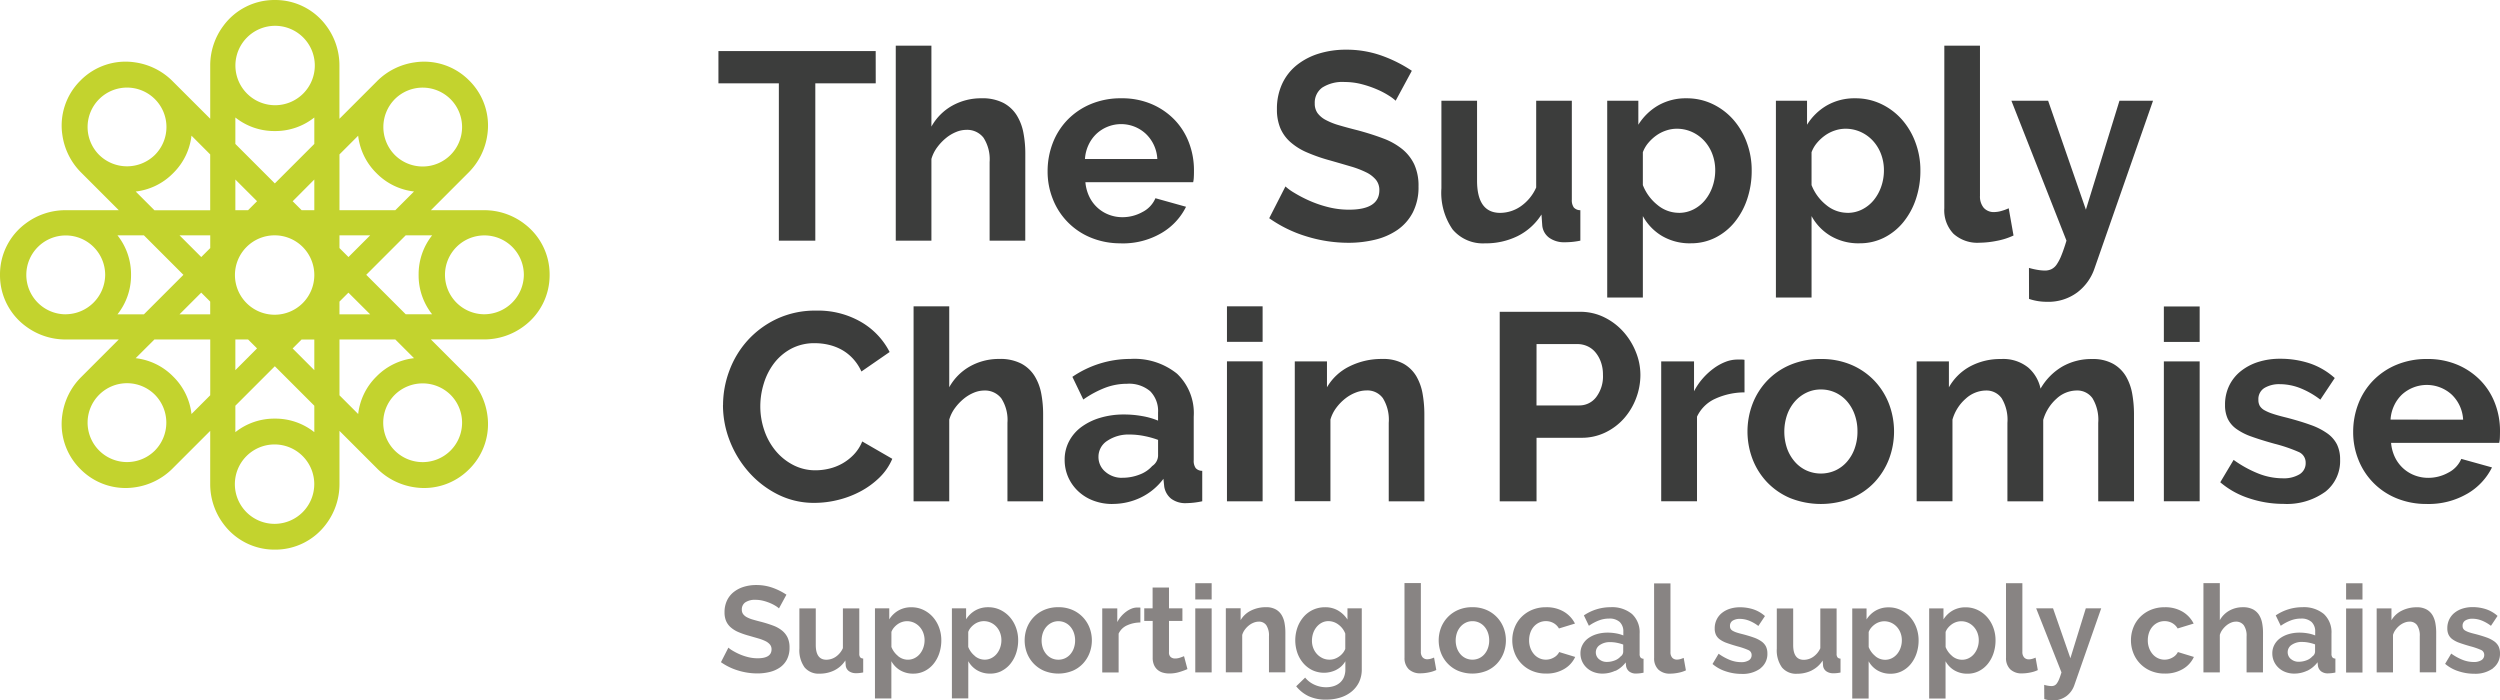
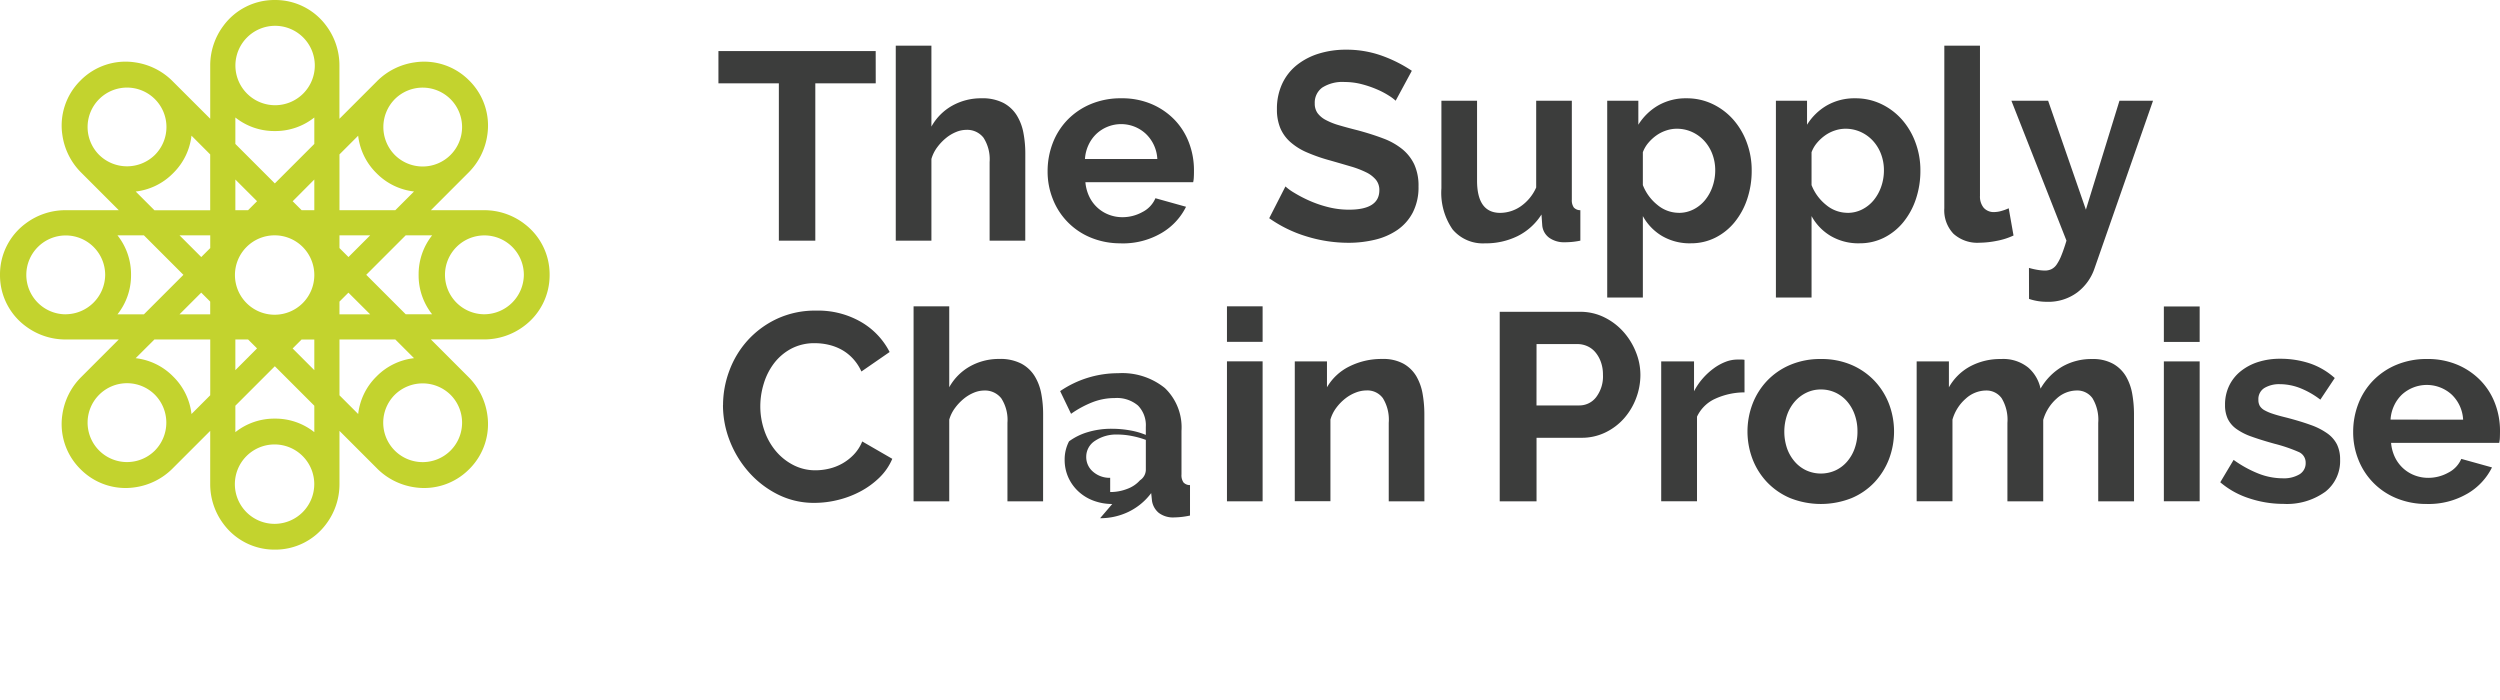
<svg xmlns="http://www.w3.org/2000/svg" id="Group_83047" data-name="Group 83047" width="223.424" height="62.592" viewBox="0 0 223.424 62.592">
  <defs>
    <clipPath id="clip-path">
      <rect id="Rectangle_829" data-name="Rectangle 829" width="223.424" height="62.592" fill="none" />
    </clipPath>
  </defs>
  <g id="Group_83046" data-name="Group 83046" clip-path="url(#clip-path)">
    <path id="Path_4406" data-name="Path 4406" d="M43.268,28.086a3.524,3.524,0,1,1,3.548-3.524,3.555,3.555,0,0,1-3.548,3.524m-4.645,0H36.259l-3.528-3.528,3.209-3.209.319-.319h2.364A5.584,5.584,0,0,0,37.412,24.5v.126a5.59,5.59,0,0,0,1.211,3.466M40.281,35.3a3.524,3.524,0,1,1-5-.017,3.554,3.554,0,0,1,5,.017M33.693,33.6l-.045.045-.044.044A5.59,5.59,0,0,0,32.01,37l-1.671-1.671v-4.99h4.99L37,32.01A5.586,5.586,0,0,0,33.693,33.6M33.08,28.09H30.338V26.954l.8-.8Zm-2.742-5.921V21.034H33.08l-1.938,1.938Zm0-7.922V13.8l1.671-1.672A5.586,5.586,0,0,0,33.6,15.43l.045.045.044.044A5.59,5.59,0,0,0,37,17.114l-1.671,1.671h-4.99Zm4.959-5.4a3.524,3.524,0,1,1-.017,5,3.554,3.554,0,0,1,.017-5M27.071,27.071a3.548,3.548,0,1,1-.017-5,3.554,3.554,0,0,1,.017,5M28.09,33.08l-1.938-1.938.8-.8H28.09Zm-7.056,0V30.338h1.136l.8.8Zm7.056,5.543a5.584,5.584,0,0,0-3.465-1.211H24.5a5.59,5.59,0,0,0-3.466,1.211V36.259l3.528-3.528,3.209,3.209.319.319Zm-3.528,8.193a3.548,3.548,0,1,1,3.524-3.548,3.553,3.553,0,0,1-3.524,3.548M21.034,16.044l1.938,1.939-.8.8H21.034Zm7.056,0v2.742H26.955l-.8-.8ZM21.034,10.5A5.584,5.584,0,0,0,24.5,11.712h.126A5.59,5.59,0,0,0,28.09,10.5v2.364l-3.528,3.528-3.209-3.209-.319-.319Zm3.528-8.193a3.548,3.548,0,1,1-3.524,3.548,3.553,3.553,0,0,1,3.524-3.548m-5.776,33.02L17.114,37a5.583,5.583,0,0,0-1.594-3.306l-.045-.045-.044-.044a5.59,5.59,0,0,0-3.307-1.594L13.8,30.338h4.99v4.538h0Zm-4.959,4.953a3.524,3.524,0,1,1,.018-5,3.553,3.553,0,0,1-.018,5M10.5,28.09a5.584,5.584,0,0,0,1.211-3.465V24.5A5.59,5.59,0,0,0,10.5,21.034h2.364l3.528,3.528-3.209,3.209-.319.319Zm-4.645,0A3.524,3.524,0,1,1,9.4,24.562a3.553,3.553,0,0,1-3.549,3.524M8.843,13.826a3.524,3.524,0,1,1,5,.018,3.553,3.553,0,0,1-5-.018m9.943,13.128V28.09H16.044l1.939-1.938Zm-.8-3.982-1.939-1.938h2.742v1.136ZM15.43,15.52l.045-.045.044-.044a5.589,5.589,0,0,0,1.594-3.307L18.785,13.8v4.989H13.8l-1.672-1.672A5.581,5.581,0,0,0,15.43,15.52m31.39,4.447a5.912,5.912,0,0,0-3.552-1.182h-4.76l3.346-3.346.01-.011.01-.008a5.919,5.919,0,0,0,1.676-3.348,5.657,5.657,0,0,0-1.575-4.834l-.044-.044-.045-.044a5.655,5.655,0,0,0-4.833-1.575A5.917,5.917,0,0,0,33.7,7.25l-.008.011-.011.009-3.346,3.346V5.884c0-.005,0-.009,0-.014s0-.008,0-.013A5.914,5.914,0,0,0,29.156,2.3,5.655,5.655,0,0,0,24.624,0H24.5a5.656,5.656,0,0,0-4.531,2.3,5.913,5.913,0,0,0-1.182,3.553s0,.008,0,.013,0,.009,0,.014v4.733L15.439,7.27l-.011-.009L15.42,7.25a5.918,5.918,0,0,0-3.348-1.676A5.656,5.656,0,0,0,7.238,7.15l-.044.045-.044.044a5.656,5.656,0,0,0-1.575,4.833A5.915,5.915,0,0,0,7.251,15.42l.01.008.009.011,3.346,3.346H5.856A5.915,5.915,0,0,0,2.3,19.968,5.656,5.656,0,0,0,0,24.5v.126a5.655,5.655,0,0,0,2.3,4.531,5.913,5.913,0,0,0,3.552,1.182h4.76L7.27,33.684l-.01.011-.01.009a5.915,5.915,0,0,0-1.677,3.348A5.656,5.656,0,0,0,7.15,41.886l.044.044.045.044a5.656,5.656,0,0,0,4.833,1.575,5.917,5.917,0,0,0,3.348-1.676l.008-.011.011-.009,3.347-3.346V43.24c0,.005,0,.009,0,.014a.077.077,0,0,1,0,.014,5.917,5.917,0,0,0,1.182,3.552,5.656,5.656,0,0,0,4.532,2.3h.126a5.655,5.655,0,0,0,4.531-2.3,5.912,5.912,0,0,0,1.182-3.552.077.077,0,0,0,0-.014.079.079,0,0,0,0-.014V38.507l3.346,3.346.011.009.008.011a5.921,5.921,0,0,0,3.348,1.676,5.656,5.656,0,0,0,4.834-1.575l.044-.044.045-.044a5.658,5.658,0,0,0,1.575-4.833A5.914,5.914,0,0,0,41.873,33.7l-.01-.009-.01-.011-3.346-3.346h4.76a5.914,5.914,0,0,0,3.552-1.182,5.655,5.655,0,0,0,2.3-4.532V24.5a5.656,5.656,0,0,0-2.3-4.531" fill="#c3d32e" />
-     <path id="Path_4407" data-name="Path 4407" d="M310.64,130.757a1.593,1.593,0,0,0,.622-1.327,1.393,1.393,0,0,0-.126-.617,1.245,1.245,0,0,0-.393-.453,2.764,2.764,0,0,0-.688-.35q-.421-.152-1.01-.306-.317-.076-.53-.147a1.84,1.84,0,0,1-.344-.148.523.523,0,0,1-.191-.175.473.473,0,0,1-.06-.251.531.531,0,0,1,.251-.491,1.176,1.176,0,0,1,.622-.153,2.316,2.316,0,0,1,.814.153,3.427,3.427,0,0,1,.847.481l.59-.885a2.947,2.947,0,0,0-1.032-.6,3.837,3.837,0,0,0-1.207-.186,2.914,2.914,0,0,0-.89.131,2.2,2.2,0,0,0-.716.377,1.707,1.707,0,0,0-.475.6,1.78,1.78,0,0,0-.169.787,1.321,1.321,0,0,0,.109.563,1.1,1.1,0,0,0,.349.415,2.43,2.43,0,0,0,.633.322q.394.142.951.3a6.407,6.407,0,0,1,.961.328.47.47,0,0,1,.295.448.528.528,0,0,1-.251.47,1.25,1.25,0,0,1-.688.164,2.731,2.731,0,0,1-.988-.191,4.7,4.7,0,0,1-1.022-.562l-.546.917a3.428,3.428,0,0,0,1.18.655,4.425,4.425,0,0,0,1.41.23,2.684,2.684,0,0,0,1.693-.486m-5.08-3.2a4.77,4.77,0,0,0-.071-.82,2.169,2.169,0,0,0-.257-.721,1.423,1.423,0,0,0-.524-.513,1.727,1.727,0,0,0-.874-.2,2.946,2.946,0,0,0-1.354.306,2.169,2.169,0,0,0-.918.852v-1.06h-1.322v5.724H301.7V127.79a1.483,1.483,0,0,1,.24-.481,2.01,2.01,0,0,1,.366-.377,1.667,1.667,0,0,1,.432-.246,1.26,1.26,0,0,1,.448-.087.79.79,0,0,1,.667.317,1.675,1.675,0,0,1,.24,1v3.212h1.464Zm-6.588-4.4h-1.464v1.453h1.464Zm0,2.251h-1.464v5.725h1.464Zm-6.4,4.518a.782.782,0,0,1-.284-.617.771.771,0,0,1,.361-.65,1.562,1.562,0,0,1,.928-.257,3.046,3.046,0,0,1,.59.06,3.593,3.593,0,0,1,.568.158v.655a.526.526,0,0,1-.24.415,1.282,1.282,0,0,1-.519.35,1.915,1.915,0,0,1-.7.131,1.031,1.031,0,0,1-.7-.245m1.453,1.054a2.533,2.533,0,0,0,.928-.765l.033.317a.8.8,0,0,0,.278.492.975.975,0,0,0,.639.186,3.246,3.246,0,0,0,.644-.077v-1.245a.359.359,0,0,1-.268-.109.515.515,0,0,1-.082-.328V127.67a2.223,2.223,0,0,0-.683-1.754,2.791,2.791,0,0,0-1.917-.606,4.226,4.226,0,0,0-2.381.732l.448.929a4.165,4.165,0,0,1,.9-.481,2.523,2.523,0,0,1,.9-.164,1.342,1.342,0,0,1,.956.306,1.148,1.148,0,0,1,.322.874v.328a3.082,3.082,0,0,0-.65-.186,4.249,4.249,0,0,0-.748-.066,3.36,3.36,0,0,0-.983.137,2.508,2.508,0,0,0-.771.377,1.721,1.721,0,0,0-.5.584,1.589,1.589,0,0,0-.18.749,1.741,1.741,0,0,0,.147.721,1.78,1.78,0,0,0,.41.573,1.857,1.857,0,0,0,.622.383,2.173,2.173,0,0,0,.776.137,2.669,2.669,0,0,0,1.169-.262m-3.955-3.419a4.48,4.48,0,0,0-.077-.83,2.084,2.084,0,0,0-.273-.721,1.445,1.445,0,0,0-.546-.508,1.884,1.884,0,0,0-.907-.191,2.423,2.423,0,0,0-1.2.3,2.208,2.208,0,0,0-.858.858v-3.31h-1.464v7.975h1.464V127.79a1.49,1.49,0,0,1,.24-.481,2.1,2.1,0,0,1,.361-.377,1.633,1.633,0,0,1,.415-.246,1.123,1.123,0,0,1,.415-.087.849.849,0,0,1,.71.322,1.622,1.622,0,0,1,.251,1v3.212h1.464ZM278.493,129.4a2.845,2.845,0,0,0,1.557,1.6,3.144,3.144,0,0,0,1.256.24,3.057,3.057,0,0,0,1.628-.415,2.4,2.4,0,0,0,.972-1.071l-1.431-.437a1.106,1.106,0,0,1-.464.481,1.407,1.407,0,0,1-.727.2,1.361,1.361,0,0,1-.579-.126,1.4,1.4,0,0,1-.475-.355,1.749,1.749,0,0,1-.322-.546,1.949,1.949,0,0,1-.12-.7,2.037,2.037,0,0,1,.115-.7,1.619,1.619,0,0,1,.317-.541,1.451,1.451,0,0,1,.475-.35,1.4,1.4,0,0,1,.59-.125,1.375,1.375,0,0,1,.677.169,1.291,1.291,0,0,1,.492.486l1.431-.437a2.584,2.584,0,0,0-.989-1.06,3.01,3.01,0,0,0-1.6-.4,3.147,3.147,0,0,0-1.256.24,2.922,2.922,0,0,0-.95.645,2.76,2.76,0,0,0-.6.939,3.108,3.108,0,0,0-.208,1.136,3.054,3.054,0,0,0,.213,1.131m-7.959,4.113a2.282,2.282,0,0,0,.377.093,2.372,2.372,0,0,0,.355.028,2,2,0,0,0,1.245-.383,2.052,2.052,0,0,0,.71-.983l2.4-6.861h-1.377l-1.377,4.457-1.551-4.457h-1.508l2.262,5.724q-.11.361-.208.6a1.858,1.858,0,0,1-.2.377.563.563,0,0,1-.218.191.628.628,0,0,1-.262.055,2.02,2.02,0,0,1-.295-.027,2.914,2.914,0,0,1-.361-.082Zm-3.419-3.7a1.387,1.387,0,0,0,.377,1.043,1.465,1.465,0,0,0,1.065.366,3.771,3.771,0,0,0,.71-.077,2.819,2.819,0,0,0,.688-.218l-.2-1.115a1.948,1.948,0,0,1-.3.11,1.093,1.093,0,0,1-.289.044.55.55,0,0,1-.437-.175.723.723,0,0,1-.153-.492v-6.14h-1.464Zm-4.8-.136a1.947,1.947,0,0,1-.6-.814v-1.343a1.269,1.269,0,0,1,.224-.383,1.787,1.787,0,0,1,.333-.306,1.507,1.507,0,0,1,.4-.2,1.385,1.385,0,0,1,.426-.071,1.511,1.511,0,0,1,.628.131,1.554,1.554,0,0,1,.5.361,1.676,1.676,0,0,1,.333.541,1.854,1.854,0,0,1,.12.672,2.008,2.008,0,0,1-.109.655,1.8,1.8,0,0,1-.306.557,1.47,1.47,0,0,1-.475.383,1.314,1.314,0,0,1-.606.142,1.374,1.374,0,0,1-.874-.322m2.371,1.338a2.42,2.42,0,0,0,.792-.633,3,3,0,0,0,.519-.95,3.617,3.617,0,0,0,.186-1.169,3.23,3.23,0,0,0-.2-1.142,2.947,2.947,0,0,0-.557-.939,2.666,2.666,0,0,0-.847-.634,2.453,2.453,0,0,0-1.071-.235,2.282,2.282,0,0,0-1.158.289,2.342,2.342,0,0,0-.82.792v-.983h-1.278v8.052h1.464v-3.332a2.141,2.141,0,0,0,.787.814,2.257,2.257,0,0,0,1.18.3,2.214,2.214,0,0,0,1.005-.23m-9.242-1.338a1.946,1.946,0,0,1-.6-.814v-1.343a1.268,1.268,0,0,1,.224-.383,1.773,1.773,0,0,1,.333-.306,1.5,1.5,0,0,1,.4-.2,1.385,1.385,0,0,1,.426-.071,1.508,1.508,0,0,1,.628.131,1.561,1.561,0,0,1,.5.361,1.667,1.667,0,0,1,.333.541,1.845,1.845,0,0,1,.12.672,2,2,0,0,1-.109.655,1.785,1.785,0,0,1-.306.557,1.47,1.47,0,0,1-.475.383,1.313,1.313,0,0,1-.606.142,1.372,1.372,0,0,1-.874-.322m2.371,1.338a2.416,2.416,0,0,0,.792-.633,2.994,2.994,0,0,0,.519-.95,3.617,3.617,0,0,0,.186-1.169,3.239,3.239,0,0,0-.2-1.142,2.955,2.955,0,0,0-.557-.939,2.656,2.656,0,0,0-.847-.634,2.451,2.451,0,0,0-1.071-.235,2.283,2.283,0,0,0-1.158.289,2.34,2.34,0,0,0-.819.792v-.983h-1.278v8.052h1.464v-3.332a2.138,2.138,0,0,0,.787.814,2.256,2.256,0,0,0,1.18.3,2.212,2.212,0,0,0,1.005-.23m-8.062-.065a2.439,2.439,0,0,0,.983-.885l.033.459a.708.708,0,0,0,.289.5,1.054,1.054,0,0,0,.639.18c.08,0,.169,0,.268-.011a3.167,3.167,0,0,0,.366-.055v-1.245a.359.359,0,0,1-.268-.109.515.515,0,0,1-.082-.328v-4.042H250.52v3.551a1.847,1.847,0,0,1-.65.781,1.506,1.506,0,0,1-.825.256q-.95,0-.95-1.322v-3.266h-1.464v3.583a2.633,2.633,0,0,0,.459,1.682,1.626,1.626,0,0,0,1.344.568,2.963,2.963,0,0,0,1.322-.295m-4.589-.191a1.594,1.594,0,0,0,.623-1.327,1.4,1.4,0,0,0-.126-.617,1.243,1.243,0,0,0-.394-.453,2.768,2.768,0,0,0-.688-.35q-.421-.152-1.01-.306-.317-.076-.53-.147a1.866,1.866,0,0,1-.344-.148.53.53,0,0,1-.191-.175.473.473,0,0,1-.06-.251.532.532,0,0,1,.251-.491,1.178,1.178,0,0,1,.623-.153,2.314,2.314,0,0,1,.814.153,3.412,3.412,0,0,1,.847.481l.59-.885a2.942,2.942,0,0,0-1.032-.6,3.833,3.833,0,0,0-1.207-.186,2.916,2.916,0,0,0-.891.131,2.209,2.209,0,0,0-.716.377,1.712,1.712,0,0,0-.475.6,1.781,1.781,0,0,0-.169.787,1.327,1.327,0,0,0,.109.563,1.1,1.1,0,0,0,.35.415,2.431,2.431,0,0,0,.634.322q.393.142.95.3a6.389,6.389,0,0,1,.961.328.469.469,0,0,1,.295.448.528.528,0,0,1-.251.47,1.25,1.25,0,0,1-.688.164,2.731,2.731,0,0,1-.989-.191,4.7,4.7,0,0,1-1.021-.562l-.546.917a3.429,3.429,0,0,0,1.18.655,4.42,4.42,0,0,0,1.409.23,2.683,2.683,0,0,0,1.693-.486m-9.5-.945a1.387,1.387,0,0,0,.377,1.043,1.466,1.466,0,0,0,1.065.366,3.776,3.776,0,0,0,.71-.077,2.815,2.815,0,0,0,.688-.218l-.2-1.115a1.949,1.949,0,0,1-.3.11,1.1,1.1,0,0,1-.29.044.549.549,0,0,1-.437-.175.721.721,0,0,1-.153-.492v-6.14h-1.464Zm-4.927.115a.783.783,0,0,1-.284-.617.77.77,0,0,1,.361-.65,1.563,1.563,0,0,1,.929-.257,3.049,3.049,0,0,1,.59.06,3.6,3.6,0,0,1,.568.158v.655a.526.526,0,0,1-.24.415,1.28,1.28,0,0,1-.519.35,1.912,1.912,0,0,1-.7.131,1.031,1.031,0,0,1-.7-.245m1.453,1.054a2.535,2.535,0,0,0,.928-.765l.033.317a.794.794,0,0,0,.278.492.975.975,0,0,0,.639.186,3.25,3.25,0,0,0,.645-.077v-1.245a.359.359,0,0,1-.268-.109.515.515,0,0,1-.082-.328V127.67a2.223,2.223,0,0,0-.683-1.754,2.792,2.792,0,0,0-1.917-.606,4.228,4.228,0,0,0-2.382.732l.448.929a4.155,4.155,0,0,1,.9-.481,2.523,2.523,0,0,1,.9-.164,1.342,1.342,0,0,1,.956.306,1.148,1.148,0,0,1,.322.874v.328a3.082,3.082,0,0,0-.65-.186,4.253,4.253,0,0,0-.749-.066,3.362,3.362,0,0,0-.983.137,2.506,2.506,0,0,0-.77.377,1.711,1.711,0,0,0-.5.584,1.589,1.589,0,0,0-.18.749,1.741,1.741,0,0,0,.147.721,1.777,1.777,0,0,0,.41.573,1.859,1.859,0,0,0,.623.383,2.173,2.173,0,0,0,.776.137,2.669,2.669,0,0,0,1.169-.262M223.2,129.4a2.848,2.848,0,0,0,1.557,1.6,3.147,3.147,0,0,0,1.256.24,3.056,3.056,0,0,0,1.628-.415,2.407,2.407,0,0,0,.972-1.071l-1.431-.437a1.111,1.111,0,0,1-.464.481,1.409,1.409,0,0,1-.727.2,1.363,1.363,0,0,1-.579-.126,1.411,1.411,0,0,1-.475-.355,1.757,1.757,0,0,1-.322-.546,1.949,1.949,0,0,1-.12-.7,2.038,2.038,0,0,1,.115-.7,1.617,1.617,0,0,1,.317-.541,1.457,1.457,0,0,1,.476-.35,1.4,1.4,0,0,1,.59-.125,1.373,1.373,0,0,1,.677.169,1.288,1.288,0,0,1,.492.486l1.431-.437a2.58,2.58,0,0,0-.988-1.06,3.011,3.011,0,0,0-1.6-.4,3.149,3.149,0,0,0-1.257.24,2.931,2.931,0,0,0-.95.645,2.772,2.772,0,0,0-.6.939,3.115,3.115,0,0,0-.207,1.136,3.053,3.053,0,0,0,.213,1.131m-5.156-1.808a1.684,1.684,0,0,1,.317-.546,1.487,1.487,0,0,1,.475-.361,1.348,1.348,0,0,1,.59-.131,1.4,1.4,0,0,1,.59.125,1.425,1.425,0,0,1,.476.355,1.677,1.677,0,0,1,.317.546,2.007,2.007,0,0,1,.115.688,2.036,2.036,0,0,1-.115.7,1.675,1.675,0,0,1-.317.546,1.412,1.412,0,0,1-.476.355,1.447,1.447,0,0,1-1.18,0,1.407,1.407,0,0,1-.475-.355,1.689,1.689,0,0,1-.317-.541,2.139,2.139,0,0,1,0-1.382M220.684,131a2.765,2.765,0,0,0,.94-.65,2.913,2.913,0,0,0,.59-.945,3.186,3.186,0,0,0,0-2.261,2.875,2.875,0,0,0-.6-.945,2.842,2.842,0,0,0-.94-.65,3.107,3.107,0,0,0-1.251-.24,3.147,3.147,0,0,0-1.256.24,2.825,2.825,0,0,0-.945.65,2.867,2.867,0,0,0-.6.945,3.18,3.18,0,0,0,0,2.261,2.856,2.856,0,0,0,.6.945,2.82,2.82,0,0,0,.945.65,3.4,3.4,0,0,0,2.513,0m-7.32-1.191a1.387,1.387,0,0,0,.377,1.043,1.465,1.465,0,0,0,1.065.366,3.779,3.779,0,0,0,.71-.077,2.821,2.821,0,0,0,.688-.218l-.2-1.115a1.918,1.918,0,0,1-.3.11,1.09,1.09,0,0,1-.289.044.549.549,0,0,1-.437-.175.721.721,0,0,1-.153-.492v-6.14h-1.464Zm-7.319.055a1.576,1.576,0,0,1-.5-.361,1.68,1.68,0,0,1-.333-.536,1.769,1.769,0,0,1-.12-.655,2.089,2.089,0,0,1,.1-.655,1.77,1.77,0,0,1,.3-.562,1.52,1.52,0,0,1,.47-.394,1.268,1.268,0,0,1,.612-.147,1.476,1.476,0,0,1,.879.306,1.781,1.781,0,0,1,.617.809v1.366a1.391,1.391,0,0,1-.218.372,1.62,1.62,0,0,1-.328.306,1.638,1.638,0,0,1-.4.208,1.386,1.386,0,0,1-.459.076,1.47,1.47,0,0,1-.622-.131m1.234,1.032a1.93,1.93,0,0,0,.8-.759v.721a1.758,1.758,0,0,1-.137.721,1.345,1.345,0,0,1-.377.5,1.578,1.578,0,0,1-.551.289,2.269,2.269,0,0,1-.65.093,2.483,2.483,0,0,1-1.054-.229,2.267,2.267,0,0,1-.825-.633l-.8.776a3.2,3.2,0,0,0,1.1.879,3.584,3.584,0,0,0,1.578.311,4.191,4.191,0,0,0,1.273-.186,2.954,2.954,0,0,0,1.005-.535A2.5,2.5,0,0,0,209.3,132a2.606,2.606,0,0,0,.24-1.136v-5.451h-1.278v1a2.537,2.537,0,0,0-.83-.8,2.237,2.237,0,0,0-1.169-.3,2.53,2.53,0,0,0-1.082.229,2.5,2.5,0,0,0-.841.634,3.006,3.006,0,0,0-.546.939,3.472,3.472,0,0,0-.011,2.273,2.854,2.854,0,0,0,.53.923,2.532,2.532,0,0,0,.814.628,2.457,2.457,0,0,0,2.152-.039m-4.567-3.337a4.767,4.767,0,0,0-.071-.82,2.16,2.16,0,0,0-.257-.721,1.423,1.423,0,0,0-.524-.513,1.726,1.726,0,0,0-.874-.2,2.947,2.947,0,0,0-1.355.306,2.169,2.169,0,0,0-.918.852v-1.06h-1.322v5.724h1.464V127.79a1.483,1.483,0,0,1,.24-.481,2,2,0,0,1,.366-.377,1.658,1.658,0,0,1,.431-.246,1.26,1.26,0,0,1,.448-.087.79.79,0,0,1,.666.317,1.674,1.674,0,0,1,.24,1v3.212h1.464Zm-6.588-4.4h-1.464v1.453h1.464Zm0,2.251h-1.464v5.725h1.464Zm-2.469,4.272c-.088.036-.2.08-.35.131a1.34,1.34,0,0,1-.448.077.6.6,0,0,1-.388-.126.52.52,0,0,1-.158-.432v-2.8h1.2v-1.125h-1.2v-1.857h-1.464v1.857H190.1v1.125h.754v3.288a1.582,1.582,0,0,0,.12.65,1.2,1.2,0,0,0,.322.437,1.255,1.255,0,0,0,.47.246,2.089,2.089,0,0,0,.574.077,3.024,3.024,0,0,0,.9-.131,6.552,6.552,0,0,0,.721-.262Zm-3.9-4.337a.6.6,0,0,0-.115-.011h-.18a1.343,1.343,0,0,0-.475.093,2.083,2.083,0,0,0-.486.268,2.768,2.768,0,0,0-.448.41,2.618,2.618,0,0,0-.361.53v-1.223h-1.344v5.724h1.464V127.67a1.5,1.5,0,0,1,.754-.738,2.887,2.887,0,0,1,1.191-.256Zm-8.713,2.25a1.685,1.685,0,0,1,.317-.546,1.483,1.483,0,0,1,.475-.361,1.348,1.348,0,0,1,.59-.131,1.4,1.4,0,0,1,.59.125,1.419,1.419,0,0,1,.475.355,1.678,1.678,0,0,1,.317.546,2.008,2.008,0,0,1,.115.688,2.036,2.036,0,0,1-.115.7,1.676,1.676,0,0,1-.317.546,1.407,1.407,0,0,1-.475.355,1.447,1.447,0,0,1-1.18,0,1.4,1.4,0,0,1-.475-.355,1.689,1.689,0,0,1-.317-.541,2.139,2.139,0,0,1,0-1.382M183.682,131a2.759,2.759,0,0,0,.939-.65,2.914,2.914,0,0,0,.59-.945,3.186,3.186,0,0,0,0-2.261,2.889,2.889,0,0,0-.6-.945,2.847,2.847,0,0,0-.94-.65,3.108,3.108,0,0,0-1.251-.24,3.147,3.147,0,0,0-1.256.24,2.821,2.821,0,0,0-.945.65,2.868,2.868,0,0,0-.6.945,3.186,3.186,0,0,0,0,2.261,2.858,2.858,0,0,0,.6.945,2.816,2.816,0,0,0,.945.65,3.4,3.4,0,0,0,2.513,0m-8.707-1.327a1.946,1.946,0,0,1-.6-.814v-1.343a1.268,1.268,0,0,1,.224-.383,1.786,1.786,0,0,1,.333-.306,1.508,1.508,0,0,1,.4-.2,1.385,1.385,0,0,1,.426-.071,1.511,1.511,0,0,1,.628.131,1.554,1.554,0,0,1,.5.361,1.675,1.675,0,0,1,.333.541,1.854,1.854,0,0,1,.12.672,2.008,2.008,0,0,1-.109.655,1.8,1.8,0,0,1-.306.557,1.474,1.474,0,0,1-.475.383,1.315,1.315,0,0,1-.606.142,1.373,1.373,0,0,1-.874-.322m2.371,1.338a2.421,2.421,0,0,0,.792-.633,3,3,0,0,0,.519-.95,3.617,3.617,0,0,0,.186-1.169,3.23,3.23,0,0,0-.2-1.142,2.946,2.946,0,0,0-.557-.939,2.665,2.665,0,0,0-.847-.634,2.453,2.453,0,0,0-1.071-.235,2.282,2.282,0,0,0-1.158.289,2.342,2.342,0,0,0-.82.792v-.983H172.91v8.052h1.464v-3.332a2.141,2.141,0,0,0,.787.814,2.257,2.257,0,0,0,1.18.3,2.214,2.214,0,0,0,1.005-.23m-9.242-1.338a1.946,1.946,0,0,1-.6-.814v-1.343a1.268,1.268,0,0,1,.224-.383,1.773,1.773,0,0,1,.333-.306,1.5,1.5,0,0,1,.4-.2,1.385,1.385,0,0,1,.426-.071,1.508,1.508,0,0,1,.628.131,1.56,1.56,0,0,1,.5.361,1.666,1.666,0,0,1,.333.541,1.845,1.845,0,0,1,.12.672,2,2,0,0,1-.109.655,1.786,1.786,0,0,1-.306.557,1.469,1.469,0,0,1-.475.383,1.313,1.313,0,0,1-.606.142,1.372,1.372,0,0,1-.874-.322m2.37,1.338a2.417,2.417,0,0,0,.792-.633,3,3,0,0,0,.519-.95,3.617,3.617,0,0,0,.185-1.169,3.239,3.239,0,0,0-.2-1.142,2.955,2.955,0,0,0-.557-.939,2.657,2.657,0,0,0-.847-.634,2.451,2.451,0,0,0-1.071-.235,2.283,2.283,0,0,0-1.158.289,2.34,2.34,0,0,0-.819.792v-.983h-1.278v8.052H167.5v-3.332a2.138,2.138,0,0,0,.787.814,2.256,2.256,0,0,0,1.18.3,2.212,2.212,0,0,0,1-.23m-8.062-.065a2.44,2.44,0,0,0,.983-.885l.033.459a.709.709,0,0,0,.289.5,1.054,1.054,0,0,0,.639.18c.08,0,.169,0,.268-.011a3.168,3.168,0,0,0,.366-.055v-1.245a.359.359,0,0,1-.268-.109.515.515,0,0,1-.082-.328v-4.042h-1.464v3.551a1.848,1.848,0,0,1-.65.781,1.506,1.506,0,0,1-.825.256q-.95,0-.95-1.322v-3.266h-1.464v3.583a2.633,2.633,0,0,0,.459,1.682,1.626,1.626,0,0,0,1.344.568,2.963,2.963,0,0,0,1.322-.295m-4.283-6.763a5.624,5.624,0,0,0-1.2-.606,4.286,4.286,0,0,0-1.508-.257,3.721,3.721,0,0,0-1.1.159,2.741,2.741,0,0,0-.9.464,2.123,2.123,0,0,0-.606.765,2.413,2.413,0,0,0-.218,1.049,1.96,1.96,0,0,0,.137.77,1.6,1.6,0,0,0,.41.568,2.54,2.54,0,0,0,.683.426,7.044,7.044,0,0,0,.967.333l.83.24a3.847,3.847,0,0,1,.633.24,1.212,1.212,0,0,1,.4.306.655.655,0,0,1,.142.426q0,.8-1.245.8a3.492,3.492,0,0,1-.874-.11,4.7,4.7,0,0,1-.776-.267,5.436,5.436,0,0,1-.606-.317,2.1,2.1,0,0,1-.355-.257l-.666,1.3a5.33,5.33,0,0,0,1.53.743,5.838,5.838,0,0,0,1.726.262,4.6,4.6,0,0,0,1.087-.126,2.763,2.763,0,0,0,.918-.4,1.973,1.973,0,0,0,.633-.716,2.246,2.246,0,0,0,.235-1.065,2.086,2.086,0,0,0-.175-.9,1.807,1.807,0,0,0-.5-.628,2.809,2.809,0,0,0-.787-.437q-.465-.175-1.032-.328-.437-.109-.77-.207a2.8,2.8,0,0,1-.552-.218.992.992,0,0,1-.333-.279.663.663,0,0,1-.115-.4.759.759,0,0,1,.306-.644,1.542,1.542,0,0,1,.929-.23,2.736,2.736,0,0,1,.688.088,4.288,4.288,0,0,1,.628.213,3.427,3.427,0,0,1,.492.257,1.874,1.874,0,0,1,.278.208Z" transform="translate(-87.839 -71.044)" fill="#888483" />
    <path id="Path_4408" data-name="Path 4408" d="M165.795,13.666h-5.4V27.724h-3.258V13.666h-5.4V10.779h14.054Z" transform="translate(-87.531 -6.218)" fill="#3c3d3c" />
    <path id="Path_4409" data-name="Path 4409" d="M200.75,27.073h-3.187V20.056a3.557,3.557,0,0,0-.547-2.184,1.846,1.846,0,0,0-1.546-.7,2.432,2.432,0,0,0-.9.19,3.548,3.548,0,0,0-.9.537,4.6,4.6,0,0,0-.785.824,3.258,3.258,0,0,0-.523,1.05v7.3h-3.186V9.65h3.186v7.232a4.81,4.81,0,0,1,1.867-1.874,5.262,5.262,0,0,1,2.6-.657,4.086,4.086,0,0,1,1.974.418,3.138,3.138,0,0,1,1.189,1.11,4.578,4.578,0,0,1,.595,1.575,9.814,9.814,0,0,1,.166,1.813Z" transform="translate(-109.122 -5.567)" fill="#3c3d3c" />
    <path id="Path_4410" data-name="Path 4410" d="M227.82,33.721a6.9,6.9,0,0,1-2.711-.513,6.124,6.124,0,0,1-3.389-3.449,6.608,6.608,0,0,1-.464-2.459,6.986,6.986,0,0,1,.452-2.518,6.162,6.162,0,0,1,1.308-2.077,6.251,6.251,0,0,1,2.081-1.42,6.905,6.905,0,0,1,2.747-.525,6.738,6.738,0,0,1,2.723.525,6.268,6.268,0,0,1,2.045,1.408,6,6,0,0,1,1.284,2.053,6.874,6.874,0,0,1,.44,2.435c0,.207,0,.405-.012.6a2.415,2.415,0,0,1-.059.477h-9.631a3.709,3.709,0,0,0,.357,1.313,3.2,3.2,0,0,0,1.759,1.6,3.345,3.345,0,0,0,1.189.215,3.671,3.671,0,0,0,1.8-.465,2.464,2.464,0,0,0,1.153-1.23l2.735.764a5.568,5.568,0,0,1-2.2,2.351,6.8,6.8,0,0,1-3.6.92m3.234-7.542a3.329,3.329,0,0,0-1.034-2.255,3.239,3.239,0,0,0-4.411.012,3.279,3.279,0,0,0-.7.979,3.457,3.457,0,0,0-.321,1.265Z" transform="translate(-127.632 -11.976)" fill="#3c3d3c" />
    <path id="Path_4411" data-name="Path 4411" d="M279.365,15.055a4.1,4.1,0,0,0-.606-.453,7.29,7.29,0,0,0-1.071-.561,9.275,9.275,0,0,0-1.367-.465,5.97,5.97,0,0,0-1.5-.191,3.347,3.347,0,0,0-2.021.5,1.661,1.661,0,0,0-.666,1.408,1.451,1.451,0,0,0,.25.871,2.147,2.147,0,0,0,.725.608,6.03,6.03,0,0,0,1.2.478q.725.215,1.677.454,1.236.334,2.247.716a6.1,6.1,0,0,1,1.712.955,3.941,3.941,0,0,1,1.082,1.373,4.565,4.565,0,0,1,.38,1.969,4.911,4.911,0,0,1-.511,2.326,4.308,4.308,0,0,1-1.379,1.564,5.988,5.988,0,0,1-2,.871,10.025,10.025,0,0,1-2.366.275,12.675,12.675,0,0,1-3.758-.573,11.577,11.577,0,0,1-3.329-1.623l1.451-2.84a4.565,4.565,0,0,0,.773.561,11.614,11.614,0,0,0,1.32.692,10.175,10.175,0,0,0,1.688.585,7.578,7.578,0,0,0,1.9.239q2.711,0,2.711-1.743a1.436,1.436,0,0,0-.308-.931,2.631,2.631,0,0,0-.88-.669,8.455,8.455,0,0,0-1.379-.525q-.809-.238-1.808-.525a15.187,15.187,0,0,1-2.1-.728,5.508,5.508,0,0,1-1.486-.931,3.481,3.481,0,0,1-.892-1.241,4.305,4.305,0,0,1-.3-1.683,5.28,5.28,0,0,1,.476-2.291,4.63,4.63,0,0,1,1.32-1.671,5.975,5.975,0,0,1,1.962-1.014,8.092,8.092,0,0,1,2.4-.346,9.294,9.294,0,0,1,3.282.561,12.245,12.245,0,0,1,2.616,1.324Z" transform="translate(-154.635 -6.055)" fill="#3c3d3c" />
    <path id="Path_4412" data-name="Path 4412" d="M308.354,34.015a3.531,3.531,0,0,1-2.925-1.241,5.764,5.764,0,0,1-1-3.675V21.27h3.186v7.136q0,2.888,2.069,2.888a3.261,3.261,0,0,0,1.8-.561,4.028,4.028,0,0,0,1.415-1.706V21.27h3.186V30.1a1.126,1.126,0,0,0,.179.716.779.779,0,0,0,.583.239v2.721a6.594,6.594,0,0,1-.8.119c-.215.017-.408.025-.583.025a2.287,2.287,0,0,1-1.391-.394,1.547,1.547,0,0,1-.63-1.086l-.071-1a5.327,5.327,0,0,1-2.14,1.933,6.423,6.423,0,0,1-2.877.644" transform="translate(-175.611 -12.27)" fill="#3c3d3c" />
    <path id="Path_4413" data-name="Path 4413" d="M346.909,33.722a4.9,4.9,0,0,1-2.568-.656,4.664,4.664,0,0,1-1.712-1.778v7.279h-3.186V20.977h2.782v2.148a5.1,5.1,0,0,1,1.783-1.731,4.958,4.958,0,0,1,2.522-.632,5.324,5.324,0,0,1,2.33.513,5.782,5.782,0,0,1,1.843,1.385,6.452,6.452,0,0,1,1.212,2.052,7.083,7.083,0,0,1,.44,2.494,7.9,7.9,0,0,1-.4,2.554,6.535,6.535,0,0,1-1.129,2.076A5.263,5.263,0,0,1,349.1,33.22a4.805,4.805,0,0,1-2.188.5M345.839,31a2.854,2.854,0,0,0,1.319-.31,3.2,3.2,0,0,0,1.035-.836,3.931,3.931,0,0,0,.666-1.217,4.389,4.389,0,0,0,.237-1.432,4.064,4.064,0,0,0-.261-1.468,3.645,3.645,0,0,0-.725-1.181,3.39,3.39,0,0,0-1.094-.788,3.269,3.269,0,0,0-1.368-.286,2.983,2.983,0,0,0-.927.155,3.281,3.281,0,0,0-.88.441,3.879,3.879,0,0,0-.725.668,2.8,2.8,0,0,0-.488.836v2.936a4.248,4.248,0,0,0,1.308,1.778,2.986,2.986,0,0,0,1.9.7" transform="translate(-195.807 -11.977)" fill="#3c3d3c" />
    <path id="Path_4414" data-name="Path 4414" d="M382.538,33.722a4.9,4.9,0,0,1-2.568-.656,4.658,4.658,0,0,1-1.713-1.778v7.279h-3.186V20.977h2.782v2.148a5.1,5.1,0,0,1,1.783-1.731,4.958,4.958,0,0,1,2.522-.632,5.324,5.324,0,0,1,2.33.513,5.782,5.782,0,0,1,1.843,1.385,6.452,6.452,0,0,1,1.212,2.052,7.084,7.084,0,0,1,.441,2.494,7.9,7.9,0,0,1-.4,2.554,6.535,6.535,0,0,1-1.129,2.076,5.267,5.267,0,0,1-1.724,1.384,4.806,4.806,0,0,1-2.188.5M381.468,31a2.854,2.854,0,0,0,1.319-.31,3.205,3.205,0,0,0,1.035-.836,3.939,3.939,0,0,0,.666-1.217,4.39,4.39,0,0,0,.237-1.432,4.055,4.055,0,0,0-.262-1.468,3.637,3.637,0,0,0-.725-1.181,3.39,3.39,0,0,0-1.094-.788,3.268,3.268,0,0,0-1.368-.286,2.983,2.983,0,0,0-.927.155,3.289,3.289,0,0,0-.88.441,3.889,3.889,0,0,0-.725.668,2.77,2.77,0,0,0-.488.836v2.936a4.249,4.249,0,0,0,1.308,1.778,2.986,2.986,0,0,0,1.9.7" transform="translate(-216.359 -11.977)" fill="#3c3d3c" />
    <path id="Path_4415" data-name="Path 4415" d="M410.644,9.65h3.186V23.063a1.579,1.579,0,0,0,.333,1.074,1.194,1.194,0,0,0,.952.382,2.385,2.385,0,0,0,.63-.1,4.214,4.214,0,0,0,.653-.239l.429,2.434a6.142,6.142,0,0,1-1.5.478,8.185,8.185,0,0,1-1.546.167,3.185,3.185,0,0,1-2.319-.8,3.039,3.039,0,0,1-.82-2.28Z" transform="translate(-236.88 -5.567)" fill="#3c3d3c" />
    <path id="Path_4416" data-name="Path 4416" d="M426.376,36.21a6.088,6.088,0,0,0,.785.179,4.206,4.206,0,0,0,.642.06,1.375,1.375,0,0,0,.571-.119,1.234,1.234,0,0,0,.476-.418,4.094,4.094,0,0,0,.427-.823q.214-.526.452-1.313l-4.923-12.507h3.282l3.377,9.738,3-9.738h3l-5.231,14.989a4.484,4.484,0,0,1-1.546,2.148,4.337,4.337,0,0,1-2.711.835,5.206,5.206,0,0,1-.774-.059,4.966,4.966,0,0,1-.82-.2Z" transform="translate(-245.049 -12.269)" fill="#3c3d3c" />
    <path id="Path_4417" data-name="Path 4417" d="M152.7,74.053a8.812,8.812,0,0,1,.559-3.067,8.355,8.355,0,0,1,1.629-2.709,8.255,8.255,0,0,1,2.616-1.933,8.059,8.059,0,0,1,3.52-.741,7.653,7.653,0,0,1,4.031,1.027,6.541,6.541,0,0,1,2.532,2.673l-2.521,1.742a4.319,4.319,0,0,0-.809-1.206,4.042,4.042,0,0,0-1.022-.775,4.6,4.6,0,0,0-1.142-.418,5.41,5.41,0,0,0-1.165-.131,4.414,4.414,0,0,0-2.152.5,4.736,4.736,0,0,0-1.522,1.3,5.731,5.731,0,0,0-.915,1.814,6.873,6.873,0,0,0-.309,2.016,6.6,6.6,0,0,0,.357,2.16,5.745,5.745,0,0,0,1.011,1.826,5.046,5.046,0,0,0,1.569,1.265,4.271,4.271,0,0,0,2.01.478,5.278,5.278,0,0,0,1.189-.143,4.519,4.519,0,0,0,1.177-.454,4.428,4.428,0,0,0,1.035-.8,3.682,3.682,0,0,0,.761-1.181l2.687,1.552a5.1,5.1,0,0,1-1.154,1.682,7.4,7.4,0,0,1-1.688,1.229,8.6,8.6,0,0,1-2.009.764,8.782,8.782,0,0,1-2.093.262,7.169,7.169,0,0,1-3.306-.763,8.6,8.6,0,0,1-2.58-1.993A9.272,9.272,0,0,1,153.3,77.24a8.749,8.749,0,0,1-.606-3.187" transform="translate(-88.082 -37.844)" fill="#3c3d3c" />
    <path id="Path_4418" data-name="Path 4418" d="M204.514,82.125h-3.186V75.108a3.554,3.554,0,0,0-.548-2.184,1.845,1.845,0,0,0-1.546-.7,2.432,2.432,0,0,0-.9.19,3.548,3.548,0,0,0-.9.537,4.6,4.6,0,0,0-.785.824,3.267,3.267,0,0,0-.523,1.05v7.3h-3.187V64.7h3.187v7.232a4.814,4.814,0,0,1,1.867-1.874,5.263,5.263,0,0,1,2.6-.656,4.084,4.084,0,0,1,1.974.418,3.138,3.138,0,0,1,1.189,1.11,4.578,4.578,0,0,1,.595,1.575,9.814,9.814,0,0,1,.166,1.813Z" transform="translate(-111.293 -37.323)" fill="#3c3d3c" />
-     <path id="Path_4419" data-name="Path 4419" d="M229.11,88.775a4.72,4.72,0,0,1-1.688-.3,4.058,4.058,0,0,1-1.355-.836,3.882,3.882,0,0,1-.892-1.253,3.81,3.81,0,0,1-.321-1.575,3.49,3.49,0,0,1,.392-1.635A3.75,3.75,0,0,1,226.34,81.9a5.418,5.418,0,0,1,1.676-.823,7.289,7.289,0,0,1,2.14-.3,9.184,9.184,0,0,1,1.63.143,6.639,6.639,0,0,1,1.415.405v-.716a2.514,2.514,0,0,0-.7-1.909,2.912,2.912,0,0,0-2.081-.668,5.5,5.5,0,0,0-1.95.358,9.05,9.05,0,0,0-1.95,1.05l-.975-2.028a9.173,9.173,0,0,1,5.184-1.6,6.059,6.059,0,0,1,4.173,1.324,4.862,4.862,0,0,1,1.487,3.83v3.89a1.129,1.129,0,0,0,.178.716.779.779,0,0,0,.583.239v2.721a7.1,7.1,0,0,1-1.4.167,2.117,2.117,0,0,1-1.391-.406,1.745,1.745,0,0,1-.606-1.074l-.072-.693a5.51,5.51,0,0,1-2.021,1.671,5.791,5.791,0,0,1-2.544.573m.9-2.339a4.134,4.134,0,0,0,1.534-.286,2.785,2.785,0,0,0,1.129-.763,1.151,1.151,0,0,0,.524-.907V83.047a7.833,7.833,0,0,0-1.237-.346,6.67,6.67,0,0,0-1.284-.132,3.4,3.4,0,0,0-2.021.561,1.685,1.685,0,0,0-.785,1.42,1.711,1.711,0,0,0,.618,1.349,2.238,2.238,0,0,0,1.522.537" transform="translate(-129.706 -43.734)" fill="#3c3d3c" />
+     <path id="Path_4419" data-name="Path 4419" d="M229.11,88.775a4.72,4.72,0,0,1-1.688-.3,4.058,4.058,0,0,1-1.355-.836,3.882,3.882,0,0,1-.892-1.253,3.81,3.81,0,0,1-.321-1.575,3.49,3.49,0,0,1,.392-1.635a5.418,5.418,0,0,1,1.676-.823,7.289,7.289,0,0,1,2.14-.3,9.184,9.184,0,0,1,1.63.143,6.639,6.639,0,0,1,1.415.405v-.716a2.514,2.514,0,0,0-.7-1.909,2.912,2.912,0,0,0-2.081-.668,5.5,5.5,0,0,0-1.95.358,9.05,9.05,0,0,0-1.95,1.05l-.975-2.028a9.173,9.173,0,0,1,5.184-1.6,6.059,6.059,0,0,1,4.173,1.324,4.862,4.862,0,0,1,1.487,3.83v3.89a1.129,1.129,0,0,0,.178.716.779.779,0,0,0,.583.239v2.721a7.1,7.1,0,0,1-1.4.167,2.117,2.117,0,0,1-1.391-.406,1.745,1.745,0,0,1-.606-1.074l-.072-.693a5.51,5.51,0,0,1-2.021,1.671,5.791,5.791,0,0,1-2.544.573m.9-2.339a4.134,4.134,0,0,0,1.534-.286,2.785,2.785,0,0,0,1.129-.763,1.151,1.151,0,0,0,.524-.907V83.047a7.833,7.833,0,0,0-1.237-.346,6.67,6.67,0,0,0-1.284-.132,3.4,3.4,0,0,0-2.021.561,1.685,1.685,0,0,0-.785,1.42,1.711,1.711,0,0,0,.618,1.349,2.238,2.238,0,0,0,1.522.537" transform="translate(-129.706 -43.734)" fill="#3c3d3c" />
    <path id="Path_4420" data-name="Path 4420" d="M259.135,64.7h3.186v3.174h-3.186Zm0,4.917h3.186V82.126h-3.186Z" transform="translate(-149.482 -37.324)" fill="#3c3d3c" />
    <path id="Path_4421" data-name="Path 4421" d="M285.046,88.535h-3.187V81.518a3.666,3.666,0,0,0-.523-2.2,1.715,1.715,0,0,0-1.451-.692,2.728,2.728,0,0,0-.975.19,3.6,3.6,0,0,0-.939.537,4.363,4.363,0,0,0-.8.824,3.257,3.257,0,0,0-.523,1.05v7.3h-3.186V76.029h2.877v2.315a4.721,4.721,0,0,1,2-1.862,6.386,6.386,0,0,1,2.949-.668,3.745,3.745,0,0,1,1.9.43,3.1,3.1,0,0,1,1.141,1.121,4.725,4.725,0,0,1,.559,1.576,10.382,10.382,0,0,1,.154,1.79Z" transform="translate(-157.748 -43.733)" fill="#3c3d3c" />
    <path id="Path_4422" data-name="Path 4422" d="M396.351,74.835a3.439,3.439,0,0,1,.322-1.264,3.286,3.286,0,0,1,.7-.978,3.3,3.3,0,0,1,4.426-.012,3.326,3.326,0,0,1,1.038,2.255Zm6.859,6.621a5.575,5.575,0,0,0,2.207-2.35l-2.744-.763a2.464,2.464,0,0,1-1.157,1.229,3.686,3.686,0,0,1-1.8.465,3.371,3.371,0,0,1-1.193-.215,3.213,3.213,0,0,1-1.026-.62,3.246,3.246,0,0,1-.74-.978,3.7,3.7,0,0,1-.358-1.312h9.663a2.493,2.493,0,0,0,.06-.477q.011-.286.012-.6a6.838,6.838,0,0,0-.441-2.434,5.993,5.993,0,0,0-1.289-2.052,6.29,6.29,0,0,0-2.052-1.407,6.777,6.777,0,0,0-2.732-.525,6.948,6.948,0,0,0-2.756.525,6.265,6.265,0,0,0-2.087,1.419,6.133,6.133,0,0,0-1.312,2.076,6.955,6.955,0,0,0-.454,2.517,6.582,6.582,0,0,0,.465,2.457,6.135,6.135,0,0,0,3.4,3.448,6.947,6.947,0,0,0,2.72.513,6.839,6.839,0,0,0,3.615-.919m-12.728-.143a3.478,3.478,0,0,0,1.36-2.9,3.042,3.042,0,0,0-.275-1.348,2.718,2.718,0,0,0-.859-.99,6.016,6.016,0,0,0-1.5-.763q-.919-.334-2.207-.668-.692-.167-1.157-.322A4.068,4.068,0,0,1,385.09,74a1.152,1.152,0,0,1-.418-.382,1.036,1.036,0,0,1-.131-.548A1.162,1.162,0,0,1,385.09,72a2.572,2.572,0,0,1,1.36-.334,5.058,5.058,0,0,1,1.778.334,7.513,7.513,0,0,1,1.849,1.05l1.288-1.933A6.431,6.431,0,0,0,389.11,69.8a8.361,8.361,0,0,0-2.636-.405,6.345,6.345,0,0,0-1.944.286,4.8,4.8,0,0,0-1.563.823,3.742,3.742,0,0,0-1.038,1.3,3.891,3.891,0,0,0-.37,1.718,2.894,2.894,0,0,0,.239,1.229,2.4,2.4,0,0,0,.763.906,5.314,5.314,0,0,0,1.384.7q.859.31,2.076.644a13.958,13.958,0,0,1,2.1.716,1.026,1.026,0,0,1,.644.978,1.152,1.152,0,0,1-.549,1.026,2.729,2.729,0,0,1-1.5.358,5.978,5.978,0,0,1-2.159-.418,10.253,10.253,0,0,1-2.231-1.228l-1.193,2a7.513,7.513,0,0,0,2.577,1.432,9.678,9.678,0,0,0,3.078.5,5.857,5.857,0,0,0,3.7-1.062M379.292,64.719h-3.2v3.173h3.2Zm0,4.915h-3.2v12.5h3.2Zm-5.869,4.7a10.34,10.34,0,0,0-.155-1.789,4.711,4.711,0,0,0-.561-1.575,3.108,3.108,0,0,0-1.145-1.121,3.712,3.712,0,0,0-1.885-.429,5.217,5.217,0,0,0-2.672.68,5.4,5.4,0,0,0-1.933,1.968,3.413,3.413,0,0,0-1.1-1.885,3.545,3.545,0,0,0-2.434-.763,5.668,5.668,0,0,0-2.756.656,4.774,4.774,0,0,0-1.9,1.873V69.634H354v12.5h3.2v-7.3a3.893,3.893,0,0,1,1.2-1.885,2.721,2.721,0,0,1,1.778-.716,1.67,1.67,0,0,1,1.42.692,3.725,3.725,0,0,1,.513,2.2v7.014h3.2V74.859a4.008,4.008,0,0,1,1.193-1.9,2.682,2.682,0,0,1,1.79-.728,1.67,1.67,0,0,1,1.42.692,3.722,3.722,0,0,1,.513,2.2v7.014h3.2Zm-31,.072a3.662,3.662,0,0,1,.692-1.193,3.235,3.235,0,0,1,1.038-.787,2.938,2.938,0,0,1,1.289-.286,3.048,3.048,0,0,1,1.288.274,3.1,3.1,0,0,1,1.038.776,3.672,3.672,0,0,1,.692,1.193,4.38,4.38,0,0,1,.25,1.5,4.451,4.451,0,0,1-.25,1.527,3.667,3.667,0,0,1-.692,1.193,3.093,3.093,0,0,1-1.038.776,3.164,3.164,0,0,1-2.577,0,3.084,3.084,0,0,1-1.038-.776,3.685,3.685,0,0,1-.692-1.181,4.67,4.67,0,0,1,0-3.018m5.762,7.444a6.032,6.032,0,0,0,2.052-1.419,6.377,6.377,0,0,0,1.289-2.064,6.954,6.954,0,0,0,0-4.939,6.28,6.28,0,0,0-1.3-2.064,6.2,6.2,0,0,0-2.052-1.419,6.778,6.778,0,0,0-2.732-.525,6.861,6.861,0,0,0-2.744.525,6.163,6.163,0,0,0-2.064,1.419,6.266,6.266,0,0,0-1.3,2.064,6.955,6.955,0,0,0,0,4.939,6.261,6.261,0,0,0,1.3,2.064,6.157,6.157,0,0,0,2.064,1.419,7.43,7.43,0,0,0,5.487,0M338.614,69.49a1.3,1.3,0,0,0-.25-.024h-.394a2.936,2.936,0,0,0-1.038.2,4.571,4.571,0,0,0-1.062.584,6.064,6.064,0,0,0-.978.895,5.689,5.689,0,0,0-.788,1.157V69.634H331.17v12.5h3.2V74.572a3.281,3.281,0,0,1,1.646-1.611,6.305,6.305,0,0,1,2.6-.561Zm-18.585-1.407H323.7a2.134,2.134,0,0,1,.847.179,1.991,1.991,0,0,1,.727.537,2.821,2.821,0,0,1,.5.871,3.3,3.3,0,0,1,.191,1.157,3.061,3.061,0,0,1-.608,2,1.887,1.887,0,0,1-1.515.74h-3.817Zm0,14.052V76.457h4.008a4.827,4.827,0,0,0,2.148-.477,5.272,5.272,0,0,0,1.67-1.264,5.8,5.8,0,0,0,1.074-1.8,5.881,5.881,0,0,0,.382-2.087,5.455,5.455,0,0,0-.406-2.04,6.083,6.083,0,0,0-1.121-1.813,5.591,5.591,0,0,0-1.706-1.288,4.811,4.811,0,0,0-2.159-.489h-7.181v16.94Z" transform="translate(-182.709 -37.333)" fill="#3c3d3c" />
  </g>
</svg>